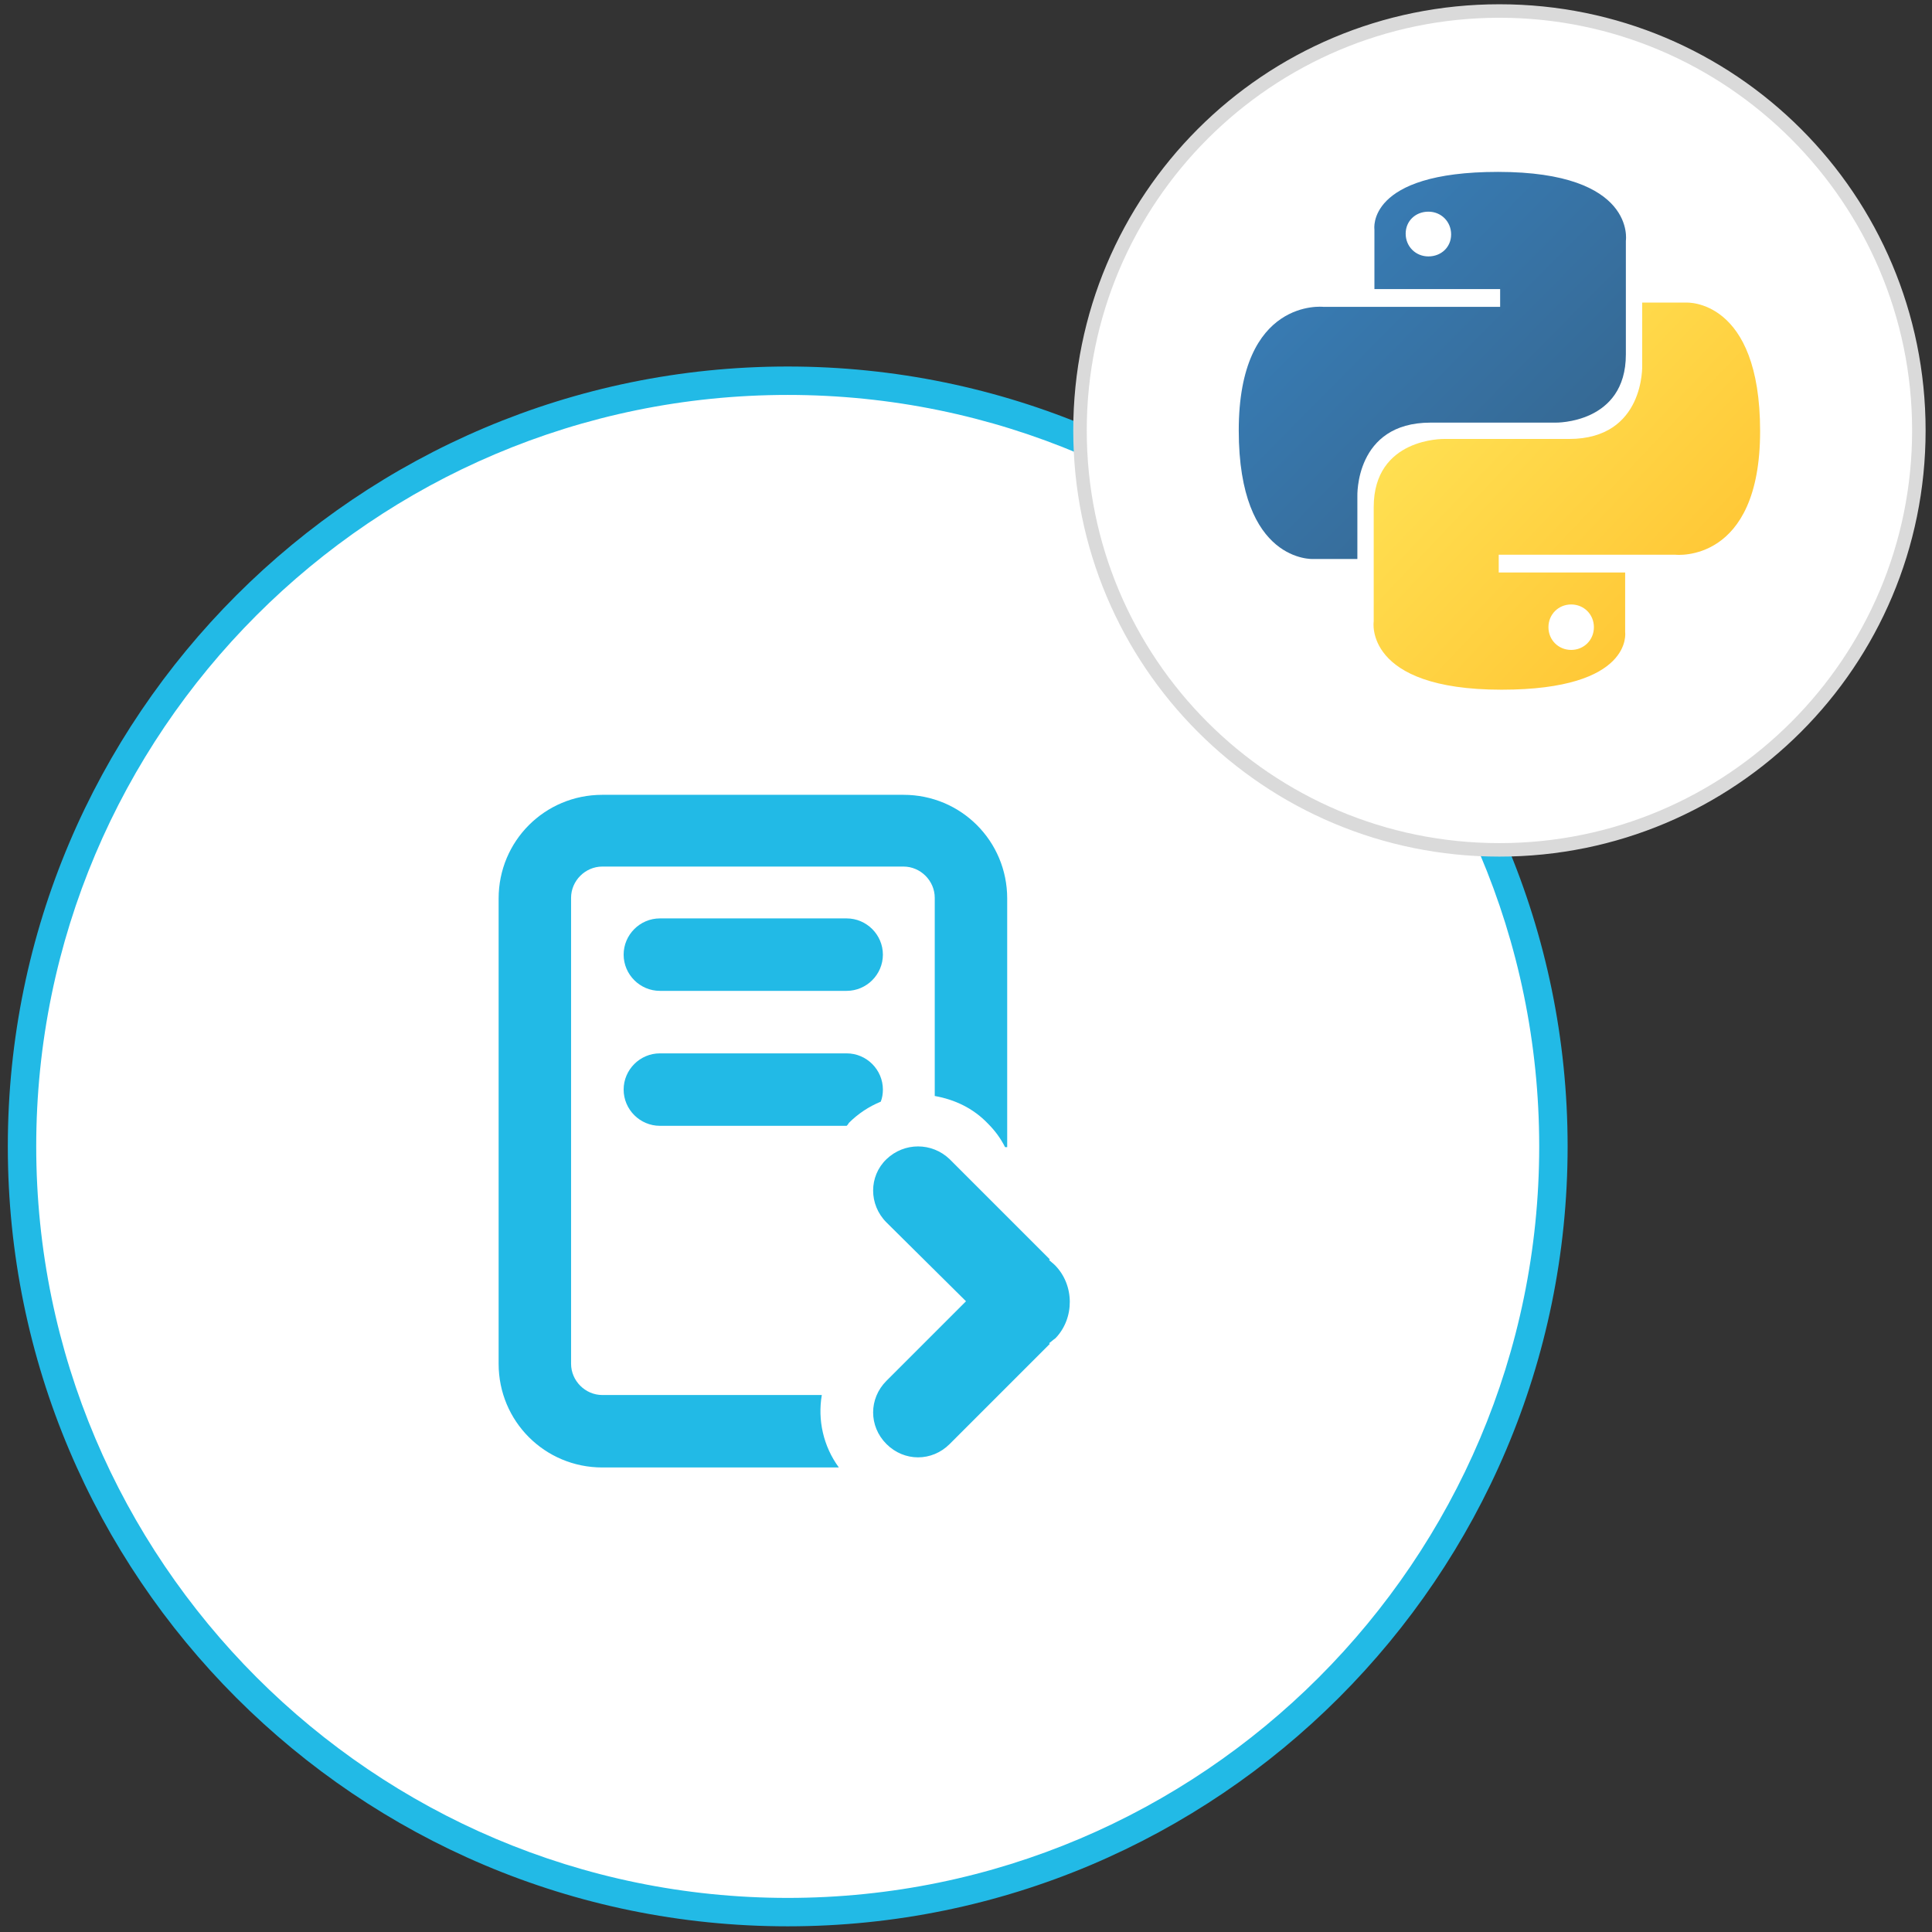
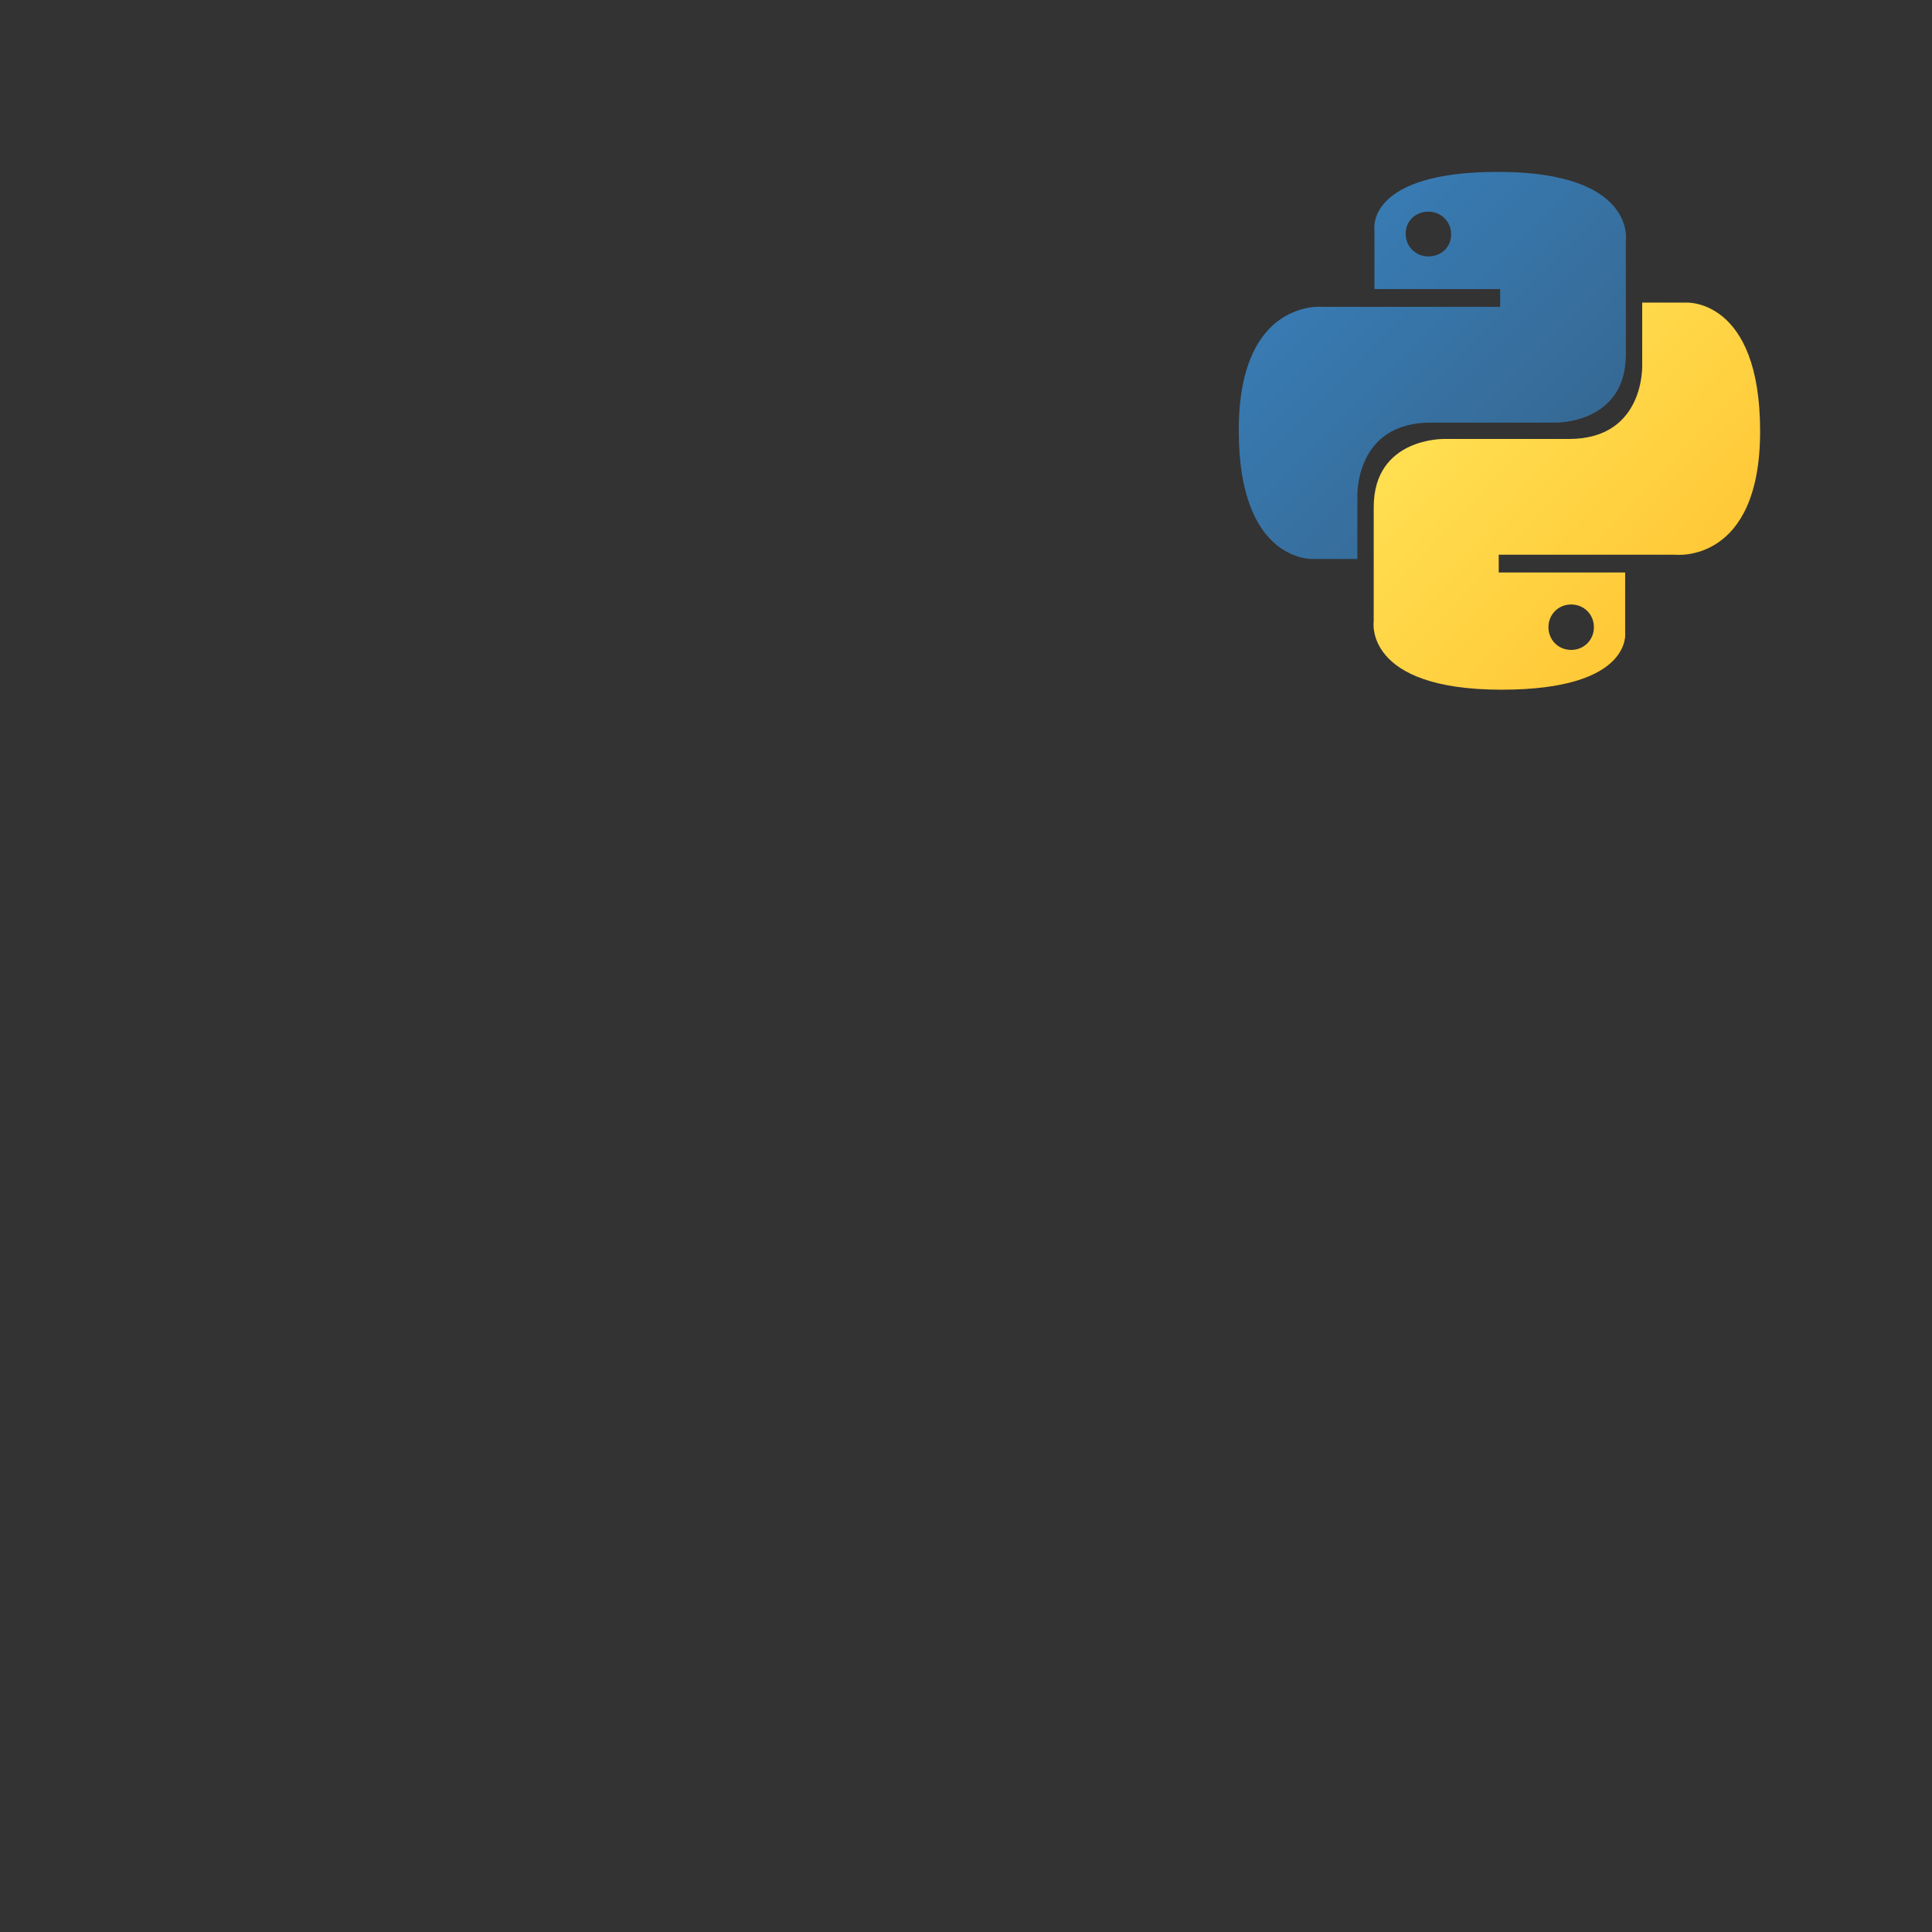
<svg xmlns="http://www.w3.org/2000/svg" version="1.1" id="Layer_1" x="0px" y="0px" viewBox="0 0 272 272" style="enable-background:new 0 0 272 272;" xml:space="preserve">
  <rect x="0" y="0" width="272" height="272" fill="#333333" stroke="none" />
  <style type="text/css">
	.st0{fill:#FFFFFF;}
	.st1{fill:#22BAE6;}
	.st2{fill-rule:evenodd;clip-rule:evenodd;fill:#22BAE6;}
	.st3{fill:#DADADA;}
	.st4{fill:url(#SVGID_1_);}
	.st5{fill:url(#SVGID_2_);}
</style>
  <g id="Conversion_Python">
    <g>
      <g>
-         <circle class="st0" cx="110.9" cy="161.4" r="107.8" />
-       </g>
+         </g>
      <g>
-         <path class="st1" d="M110.9,271.2C50.3,271.2,1.1,222,1.1,161.4S50.4,51.6,110.9,51.6s109.8,49.3,109.8,109.8     C220.7,222,171.4,271.2,110.9,271.2z M110.9,55.6C52.5,55.6,5.1,103.1,5.1,161.4s47.5,105.8,105.8,105.8s105.8-47.5,105.8-105.8     S169.2,55.6,110.9,55.6z" />
-       </g>
+         </g>
    </g>
    <g id="conversion">
-       <path class="st2" d="M115.7,196.4H84.8c-2.4,0-4.4-2-4.4-4.4v-65.6c0-2.4,2-4.4,4.4-4.4h42.4c2.4,0,4.4,2,4.4,4.4v27.9    c2.8,0.5,5.4,1.7,7.5,3.9c1,1,1.8,2.1,2.4,3.3h0.3v-35c0-8.1-6.5-14.6-14.6-14.6H84.8c-8.1,0-14.6,6.5-14.6,14.6V192    c0,8.1,6.5,14.6,14.6,14.6h33.3C115.9,203.6,115.1,199.9,115.7,196.4z M92.9,129.3c-2.8,0-5.1,2.3-5.1,5.1c0,2.8,2.3,5.1,5.1,5.1    h26.3c2.8,0,5.1-2.3,5.1-5.1c0-2.8-2.3-5.1-5.1-5.1H92.9z M124.3,153.4c0-2.8-2.3-5.1-5.1-5.1H92.9c-2.8,0-5.1,2.3-5.1,5.1    c0,2.8,2.3,5.1,5.1,5.1h26.3c0,0,0,0,0,0c0.1-0.1,0.2-0.2,0.3-0.4c1.3-1.3,2.8-2.3,4.5-3C124.2,154.6,124.3,154,124.3,153.4z     M148.5,178.1c-0.3-0.3-0.6-0.5-0.8-0.7l0.1-0.1l-14.1-14.1c-2.5-2.4-6.4-2.4-8.9,0c-2.5,2.4-2.5,6.4,0,8.9l11.2,11.1l-11.2,11.2    c-2.5,2.5-2.5,6.4,0,8.9c2.5,2.5,6.4,2.5,8.9,0l14.1-14.1l-0.1-0.1c0.3-0.2,0.6-0.5,0.9-0.7C151.3,185.6,151.3,180.9,148.5,178.1z    " />
-     </g>
+       </g>
    <g>
      <g>
        <g>
-           <circle class="st0" cx="211.1" cy="60.6" r="59.1" />
-         </g>
+           </g>
        <g>
-           <path class="st3" d="M211.1,2.5c32,0,58.1,26.1,58.1,58.1s-26,58.1-58.1,58.1S153,92.7,153,60.6S179.1,2.5,211.1,2.5 M211.1,0.6      c-33.2,0-60,26.8-60,60s26.8,60,60,60s60-26.8,60-60S244.3,0.6,211.1,0.6L211.1,0.6z" />
-         </g>
+           </g>
      </g>
      <g>
        <linearGradient id="SVGID_1_" gradientUnits="userSpaceOnUse" x1="2.946" y1="271.848" x2="3.138" y2="271.658" gradientTransform="matrix(189.383 0 0 -189.806 -376.622 51629.238)">
          <stop offset="0" style="stop-color:#387EB8" />
          <stop offset="1" style="stop-color:#366994" />
        </linearGradient>
        <path class="st4" d="M210.9,24.2c-18.6,0-17.4,8.1-17.4,8.1v8.4h17.7v2.5h-24.9c0,0-11.9-1.3-11.9,17.4s10.5,18.1,10.5,18.1h6.2     v-8.8c0,0-0.4-10.4,10.3-10.4H219c0,0,9.9,0.2,9.9-9.6v-16C228.9,33.9,230.4,24.2,210.9,24.2L210.9,24.2L210.9,24.2z M201.1,29.8     c1.8,0,3.2,1.4,3.2,3.2s-1.4,3.1-3.2,3.1s-3.2-1.4-3.2-3.2C197.9,31.1,199.3,29.8,201.1,29.8L201.1,29.8L201.1,29.8z" />
        <linearGradient id="SVGID_2_" gradientUnits="userSpaceOnUse" x1="2.715" y1="272.065" x2="2.921" y2="271.87" gradientTransform="matrix(189.383 0 0 -189.806 -310.622 51693.5)">
          <stop offset="0" style="stop-color:#FFE052" />
          <stop offset="1" style="stop-color:#FFC331" />
        </linearGradient>
-         <path class="st5" d="M211.4,97.1c18.6,0,17.4-8.1,17.4-8.1v-8.4H211v-2.5h24.9c0,0,11.9,1.3,11.9-17.4s-10.4-18.1-10.4-18.1h-6.2     v8.8c0,0,0.4,10.4-10.3,10.4h-17.6c0,0-9.9-0.2-9.9,9.6v16.1C193.4,87.4,191.9,97.1,211.4,97.1L211.4,97.1L211.4,97.1z      M221.2,91.5c-1.8,0-3.2-1.4-3.2-3.2c0-1.8,1.4-3.2,3.2-3.2s3.2,1.4,3.2,3.2S223,91.5,221.2,91.5L221.2,91.5L221.2,91.5z" />
+         <path class="st5" d="M211.4,97.1c18.6,0,17.4-8.1,17.4-8.1v-8.4H211v-2.5h24.9c0,0,11.9,1.3,11.9-17.4s-10.4-18.1-10.4-18.1h-6.2     v8.8c0,0,0.4,10.4-10.3,10.4h-17.6c0,0-9.9-0.2-9.9,9.6v16.1C193.4,87.4,191.9,97.1,211.4,97.1L211.4,97.1z      M221.2,91.5c-1.8,0-3.2-1.4-3.2-3.2c0-1.8,1.4-3.2,3.2-3.2s3.2,1.4,3.2,3.2S223,91.5,221.2,91.5L221.2,91.5L221.2,91.5z" />
      </g>
    </g>
  </g>
</svg>